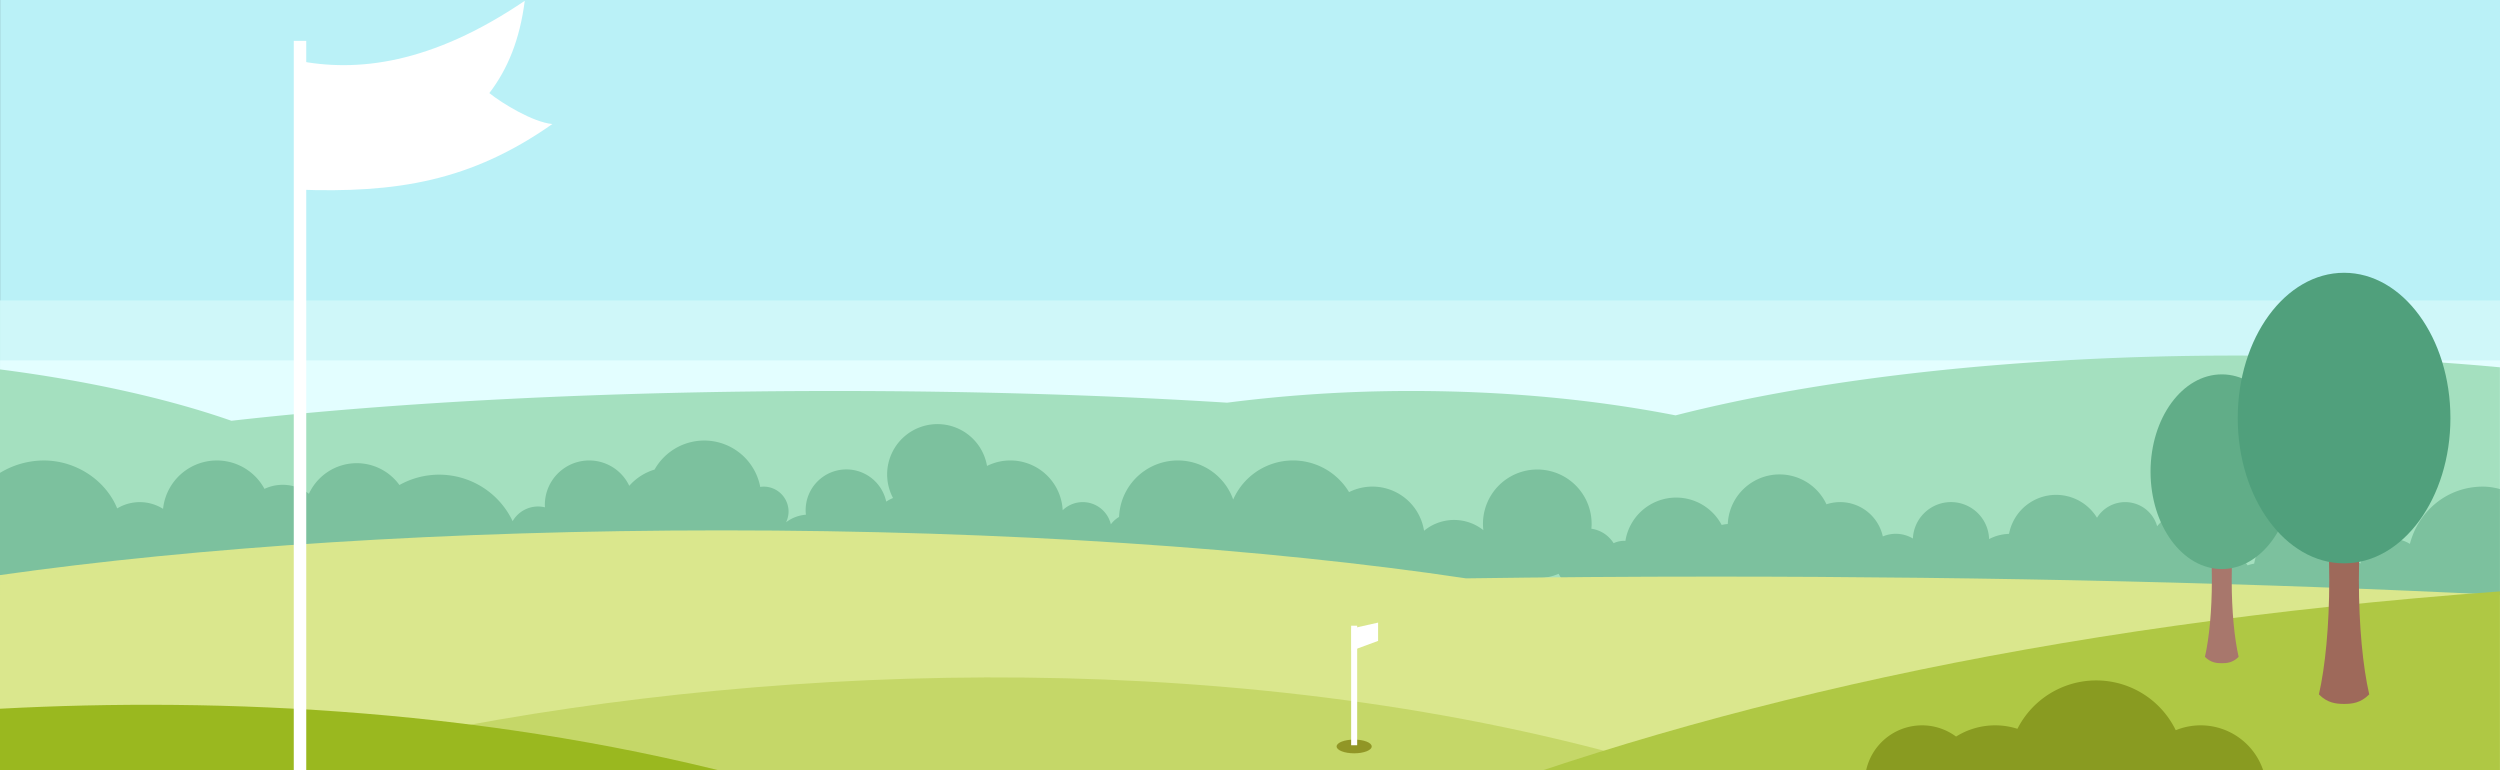
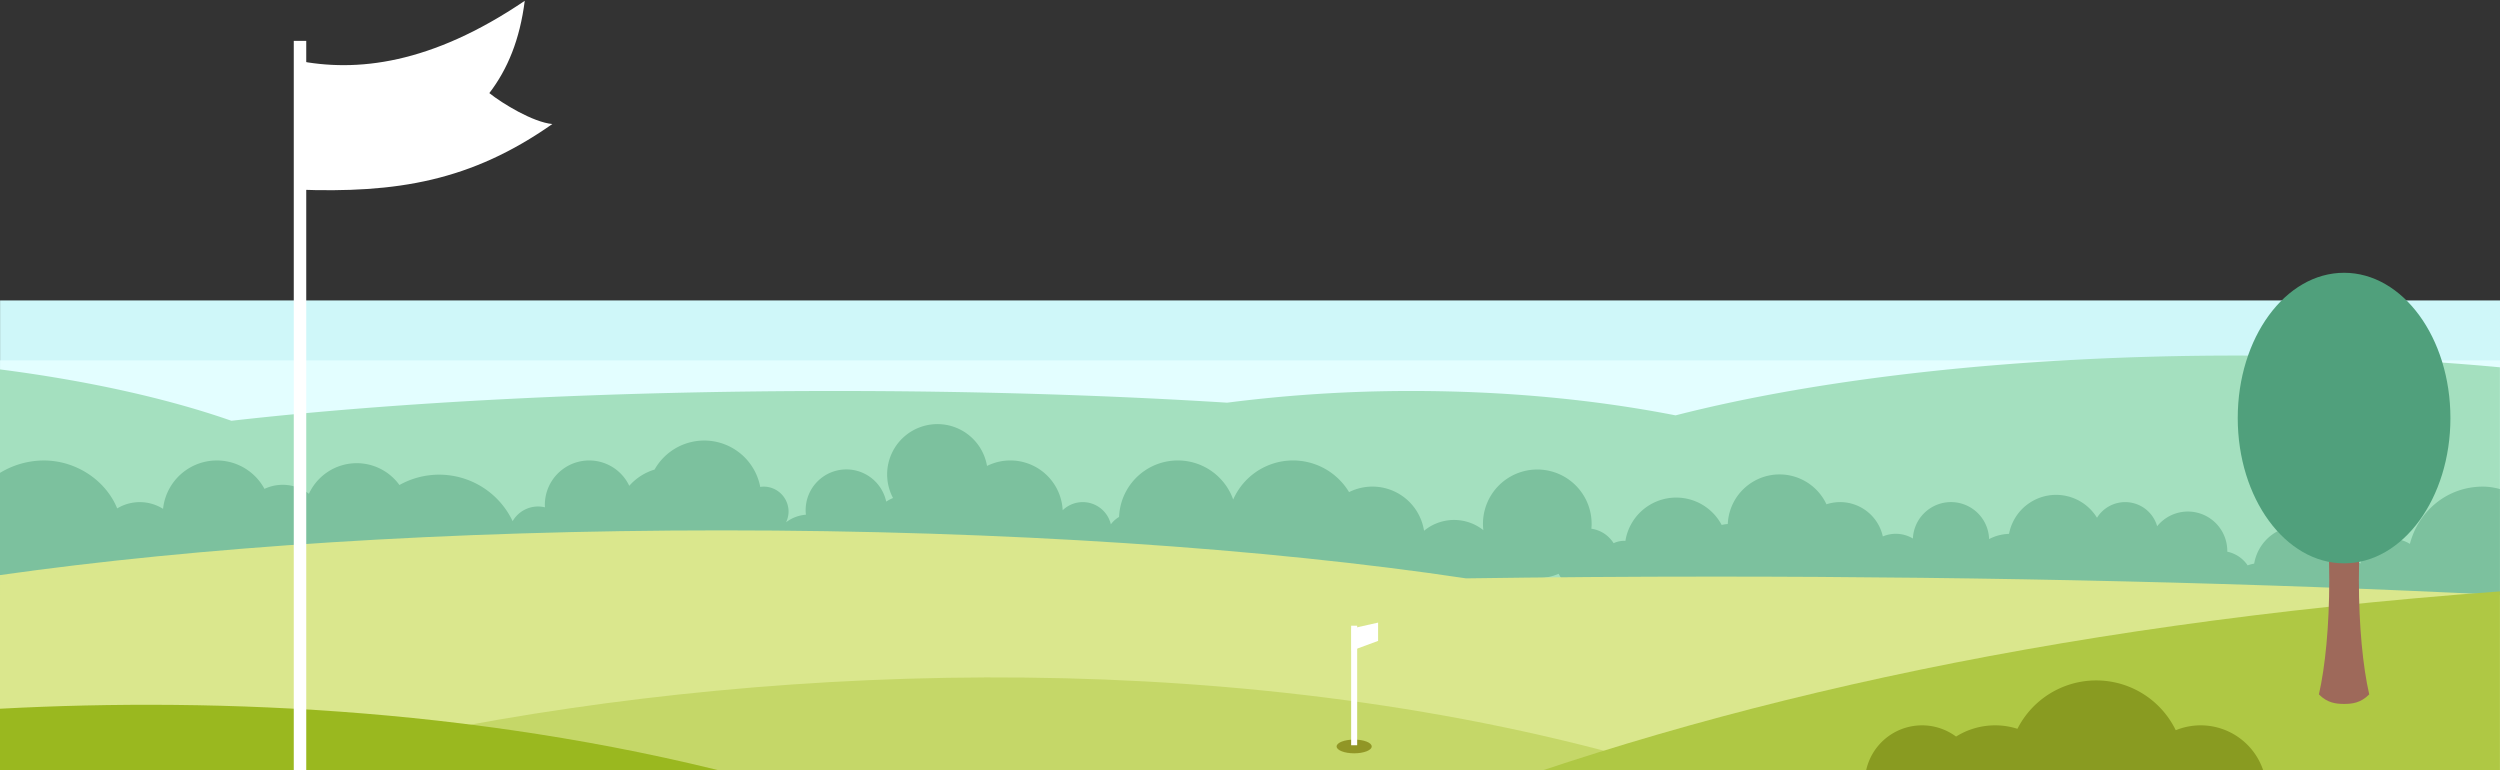
<svg xmlns="http://www.w3.org/2000/svg" width="1490" height="459" viewBox="0 0 1490 459">
  <rect x="0" y="0" width="1490" height="459" fill="#333333" stroke="none" />
  <defs>
    <clipPath id="clip-path">
      <rect id="Rectangle_605" data-name="Rectangle 605" width="1490" height="459" transform="translate(0 638)" fill="#fff" stroke="#707070" stroke-width="1" />
    </clipPath>
    <clipPath id="clip-path-2">
      <rect id="Rectangle_604" data-name="Rectangle 604" width="1490" height="838.261" fill="none" />
    </clipPath>
  </defs>
  <g id="Mask_Group_4" data-name="Mask Group 4" transform="translate(0 -638)" clip-path="url(#clip-path)">
    <g id="Group_1084" data-name="Group 1084" transform="translate(0 533)">
-       <rect id="Rectangle_599" data-name="Rectangle 599" width="1489.95" height="838.097" transform="translate(0.05)" fill="#baf1f7" />
      <rect id="Rectangle_600" data-name="Rectangle 600" width="1489.95" height="554.03" transform="translate(0.05 284.066)" fill="#cff7f9" />
      <rect id="Rectangle_601" data-name="Rectangle 601" width="1489.95" height="518.301" transform="translate(0.05 319.795)" fill="#e3feff" />
      <g id="Group_1083" data-name="Group 1083">
        <g id="Group_1082" data-name="Group 1082" clip-path="url(#clip-path-2)">
          <path id="Path_7029" data-name="Path 7029" d="M1332.771,170.16c-130.535,0-248.164,13.611-334.133,35.645-47.57-9.31-100.609-14.529-156.957-14.529a858.965,858.965,0,0,0-110.342,6.971c-71.246-4.479-150.258-6.971-233.538-6.971-136.07,0-262.123,6.658-359.879,17.753C99.665,195.655,52.148,185.125,0,178.414V328.333H1489.95V177.161c-48.423-4.529-101.635-7-157.178-7" transform="translate(0 146.752)" fill="#a4e0bf" />
          <path id="Path_7030" data-name="Path 7030" d="M1489.95,230.831a36.84,36.84,0,0,0-10.141-1.484c-21.228,0-38.407,14.514-43.508,34.146a19.11,19.11,0,0,0-10.154-2.924,20.123,20.123,0,0,0-19.341,14.646,14.41,14.41,0,0,0-10.5-1.915,26.993,26.993,0,0,0-52.82,1.97,17.9,17.9,0,0,0-3.87,1.032,19.514,19.514,0,0,0-12.171-8.172c0-.134.021-.263.021-.4a23.5,23.5,0,0,0-41.8-14.765,19.81,19.81,0,0,0-35.858-5.057,28.569,28.569,0,0,0-52.428,9.608,27.1,27.1,0,0,0-11.877,3.11,22.727,22.727,0,0,0-45.421-.341,19.832,19.832,0,0,0-17.918-1.24,26.066,26.066,0,0,0-33.591-19.159,30.872,30.872,0,0,0-58.812,11.75,24.57,24.57,0,0,0-3.652.562,30.661,30.661,0,0,0-57.376,9.536c-.253-.013-.492-.075-.747-.075a14.923,14.923,0,0,0-6.28,1.41,18.751,18.751,0,0,0-13.244-8.623c.086-.961.147-1.928.147-2.909a32.38,32.38,0,0,0-64.761,0,32.992,32.992,0,0,0,.235,3.76,28.091,28.091,0,0,0-35.353.374,31.136,31.136,0,0,0-44.691-23.04,38.964,38.964,0,0,0-69.057,4.42,35.033,35.033,0,0,0-68.013,10.372,16.586,16.586,0,0,0-4.907,4.414,17.2,17.2,0,0,0-28.708-8.405,31.214,31.214,0,0,0-45.09-26.4,29.977,29.977,0,1,0-56.022,19.109,24.79,24.79,0,0,0-4.064,2.144,24.275,24.275,0,0,0-47.857,7.813,22.25,22.25,0,0,0-11.841,4.526,14.727,14.727,0,0,0,1.5-6.4,14.876,14.876,0,0,0-14.875-14.875,14.713,14.713,0,0,0-2,.2,33.975,33.975,0,0,0-62.98-10.363,32.677,32.677,0,0,0-15.082,9.685,26.428,26.428,0,0,0-50.308,11.339c0,.5.048.993.076,1.49a17.476,17.476,0,0,0-19.28,8.249A48.476,48.476,0,0,0,238.059,228.4a31.38,31.38,0,0,0-53.94,5.228,25.5,25.5,0,0,0-26.493-2.93,32.249,32.249,0,0,0-60.445,11.9,26.066,26.066,0,0,0-27.335-.257c-6.833-16.751-24.485-28.568-43.693-28.568A50.547,50.547,0,0,0,0,221.159v76.954a50.565,50.565,0,0,0,26.152,7.4,46.88,46.88,0,0,0,39.154-21.055,26.914,26.914,0,0,0,17.688,6.617,26.407,26.407,0,0,0,25.649-20.125,32.369,32.369,0,0,0,40.767.182,25.657,25.657,0,0,0,40.307-2.807,31.334,31.334,0,0,0,22.9,9.94c.387,0,.764-.045,1.147-.058a48.507,48.507,0,0,0,96.4-4.976,17.679,17.679,0,0,0,27.9-10.079,26.352,26.352,0,0,0,30.278-2.84,32.666,32.666,0,0,0,57.912,8.94A33.949,33.949,0,0,0,446.72,256.5a14.714,14.714,0,0,0,16.186.337,22.25,22.25,0,0,0-3.248,11.573c0,12.368,10.027,24.739,22.4,24.739,12.328,0,22.321-7.947,22.39-19.122h.007c4.746,0,9.159-4.529,12.9-6.884,2.274,11.363,12.3,18.352,24.336,18.352,11,0,20.31-7.945,23.569-17.85a26.73,26.73,0,0,0,20.608,9.115,27.212,27.212,0,0,0,7.878-1.369,31.58,31.58,0,0,0,35.206-14.2,17.171,17.171,0,0,0,30.419,4.645,16.408,16.408,0,0,0,21.917,11.29,34.734,34.734,0,0,0,28.406,5.911,22.81,22.81,0,0,0,35.165-1.065,38.9,38.9,0,0,0,50.945.618,31.159,31.159,0,0,0,43.374.8,28.11,28.11,0,0,0,49.578,11.352,18.123,18.123,0,0,0,26.706-10.867c.257.007.507.039.765.039a32.285,32.285,0,0,0,12.745-2.611A18.746,18.746,0,0,0,957.6,287.6a14.867,14.867,0,0,0,19.813.78,30.675,30.675,0,0,0,36.347,5.1,24.773,24.773,0,0,0,40.2-6.142,28.012,28.012,0,0,0,46.14,3.218,25.916,25.916,0,0,0,11.841-4.706,19.85,19.85,0,0,0,29.464,7.748,21.4,21.4,0,0,0,29.868,13.855,20.736,20.736,0,0,0,18.421,3.157,27.18,27.18,0,0,0,33.2-14.389,27.209,27.209,0,0,0,45.729,3.093,21.756,21.756,0,0,0,39.511.054,19.5,19.5,0,0,0,24.337,5.31,17.908,17.908,0,0,0,27.551.216,26.927,26.927,0,0,0,28.641-5.425,15.2,15.2,0,0,0,23.886-3.809,20.239,20.239,0,0,0,27.829-.021c7.541,14.812,21.669,24.979,39.432,24.979a36.844,36.844,0,0,0,10.141-1.484Z" transform="translate(0 165.672)" fill="#7cc19e" />
          <path id="Path_7031" data-name="Path 7031" d="M0,461.532c212.318,39.219,588.454,65.394,1020.373,65.394,166.7,0,328.031-3.9,469.576-10.945V264.6C1348.4,257.558,1188.3,253.656,1021.6,253.656c-50.276,0-99.2.359-147.848,1.047-118.8-17.822-274.406-28.6-443.562-28.6-162.883,0-312.856,10-430.189,26.65Z" transform="translate(0 194.998)" fill="#dae78d" />
          <path id="Path_7032" data-name="Path 7032" d="M1315.361,499.789C945.457,170.914,245.842,262.168,0,386.988V602.681H1406.142c-19.055-31.661-49.511-66.2-90.781-102.892" transform="translate(0 235.58)" fill="#c5d768" />
          <path id="Path_7033" data-name="Path 7033" d="M1298.1,626.423v-380.8c-547.557,40.346-843.747,200.139-1075.658,380.8Z" transform="translate(191.846 211.838)" fill="#afc844" />
          <path id="Path_7034" data-name="Path 7034" d="M697.01,354.661c-149.37-59.27-264.934,9.877-191.069,60.136,88.127,59.963,350.163,67.763,420.35-35.181-137.256,8.75-49.911,9.13-229.281-24.955" transform="translate(416.575 286.185)" fill="#f9ff7d" />
          <path id="Path_7035" data-name="Path 7035" d="M848.47,353.4a39.32,39.32,0,0,0-51.884-49.6,52.67,52.67,0,0,0-94.349-.851,43.914,43.914,0,0,0-36.584,4.632,34.094,34.094,0,0,0-54.378,27.452c0,.127.019.251.021.38a26.853,26.853,0,0,0-31.356,26.637c0,.7.052,1.393.1,2.082,76.41-19.777,174.248-30.242,268.426-10.729" transform="translate(500.162 236.412)" fill="#899b21" />
          <path id="Path_7036" data-name="Path 7036" d="M0,284.269V595.127H899.922C655.038,312.036,262.6,270.258,0,284.269" transform="translate(0 243.134)" fill="#9ab81f" />
          <path id="Path_7037" data-name="Path 7037" d="M772.062,208.331c-5.509-4.8-8.873-6.36-15-6.353-5.962.006-9.474,1.553-14.985,6.353,3.781,16.525,6.17,40.888,6.17,68.169s-2.39,51.642-6.17,68.169c5.077,5.152,10.325,5.677,14.985,5.677,4.69,0,9.918-.525,14.993-5.677-3.781-16.527-6.161-40.888-6.161-68.169s2.384-51.644,6.165-68.169" transform="translate(639.997 174.193)" fill="#9e695a" />
-           <path id="Path_7038" data-name="Path 7038" d="M725.689,219.5c-3.691-3.216-5.943-4.261-10.048-4.258-3.995.006-6.347,1.041-10.038,4.258,2.533,11.072,4.133,27.395,4.133,45.673s-1.6,34.6-4.133,45.673c3.4,3.451,6.917,3.8,10.038,3.8,3.144,0,6.645-.352,10.046-3.8-2.533-11.072-4.127-27.395-4.127-45.673s1.6-34.6,4.129-45.673" transform="translate(608.538 185.635)" fill="#a8776c" />
-           <path id="Path_7039" data-name="Path 7039" d="M773.123,234.193c0,32.04-19.012,58.013-42.464,58.013S688.2,266.233,688.2,234.193s19.012-58.013,42.464-58.013,42.464,25.974,42.464,58.013" transform="translate(593.526 151.944)" fill="#61ad88" />
          <path id="Path_7040" data-name="Path 7040" d="M160.777,334.593c0,8.593-19.762,15.559-44.143,15.559s-44.14-6.965-44.14-15.559,19.762-15.559,44.14-15.559,44.143,6.966,44.143,15.559" transform="translate(62.522 275.147)" fill="#7c8e10" />
          <path id="Path_7041" data-name="Path 7041" d="M95,92.183c35.386,7.156,79.787,2.416,135.813-35.546-2.9,22.945-10.111,40.638-21.1,55,7.664,6.181,26.143,17.41,37.55,18.436C198.827,164.064,154.6,171.421,95,169.149Z" transform="translate(81.932 48.846)" fill="#fff" />
          <path id="Path_7042" data-name="Path 7042" d="M448.651,297.146c0,2.261-4.684,4.094-10.461,4.094s-10.461-1.833-10.461-4.094,4.684-4.094,10.461-4.094,10.461,1.833,10.461,4.094" transform="translate(368.888 252.739)" fill="#919626" />
          <rect id="Rectangle_602" data-name="Rectangle 602" width="3.593" height="71.251" transform="translate(805.282 477.916)" fill="#fff" />
          <path id="Path_7043" data-name="Path 7043" d="M432.5,259.178l15.84-3.563v10.91s-11.484,4.209-15.751,5.813c-.069-5.628-.089-8.774-.089-13.16" transform="translate(373 220.452)" fill="#fff" />
          <rect id="Rectangle_603" data-name="Rectangle 603" width="7.435" height="478.911" transform="translate(175.086 129.357)" fill="#fff" />
          <path id="Path_7044" data-name="Path 7044" d="M540.746,346.558c-38.975,2.945-46.665,53.215,126.465,71.933s221.93-11.1,229.156-32.939,2.641-87.346-190.915-48.58c-88.129,17.65-131.944,7.111-164.707,9.586" transform="translate(446.498 280.251)" fill="#baf4d5" />
          <path id="Path_7045" data-name="Path 7045" d="M842.857,230.257c0,47.822-28.376,86.588-63.379,86.588S716.1,278.079,716.1,230.257s28.376-86.588,63.379-86.588,63.379,38.767,63.379,86.588" transform="translate(617.591 123.905)" fill="#50a07c" />
        </g>
      </g>
    </g>
  </g>
</svg>